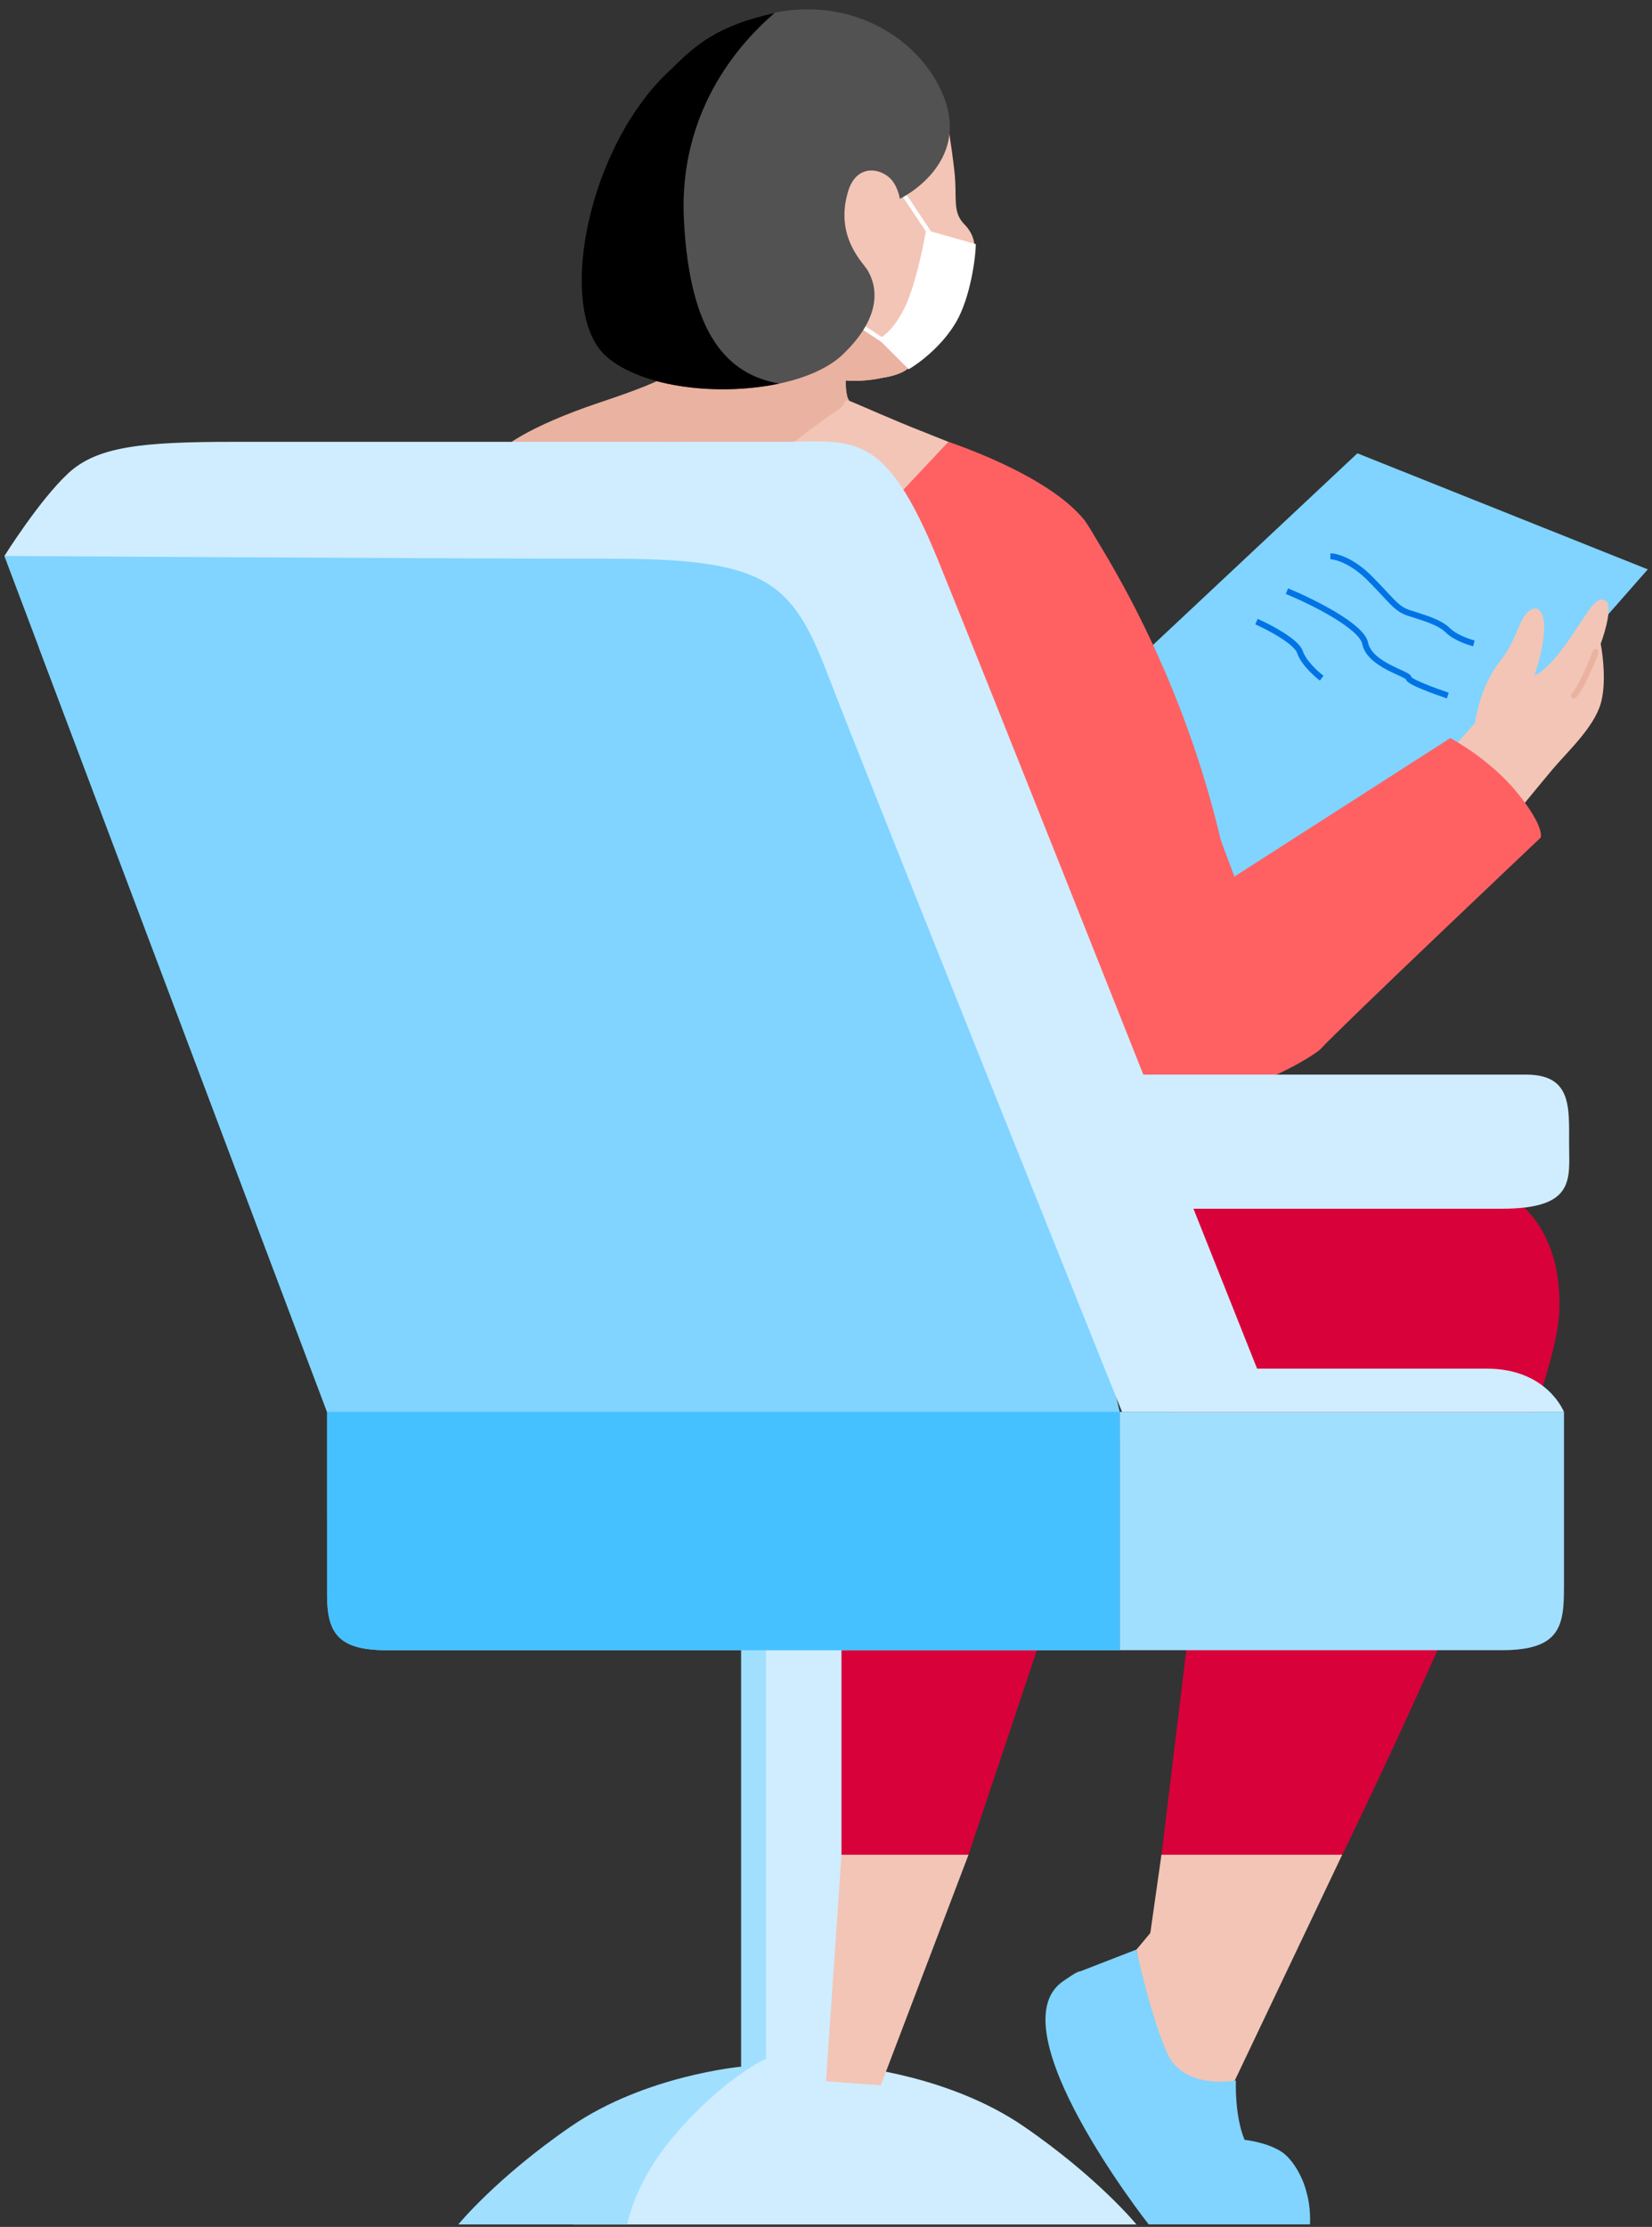
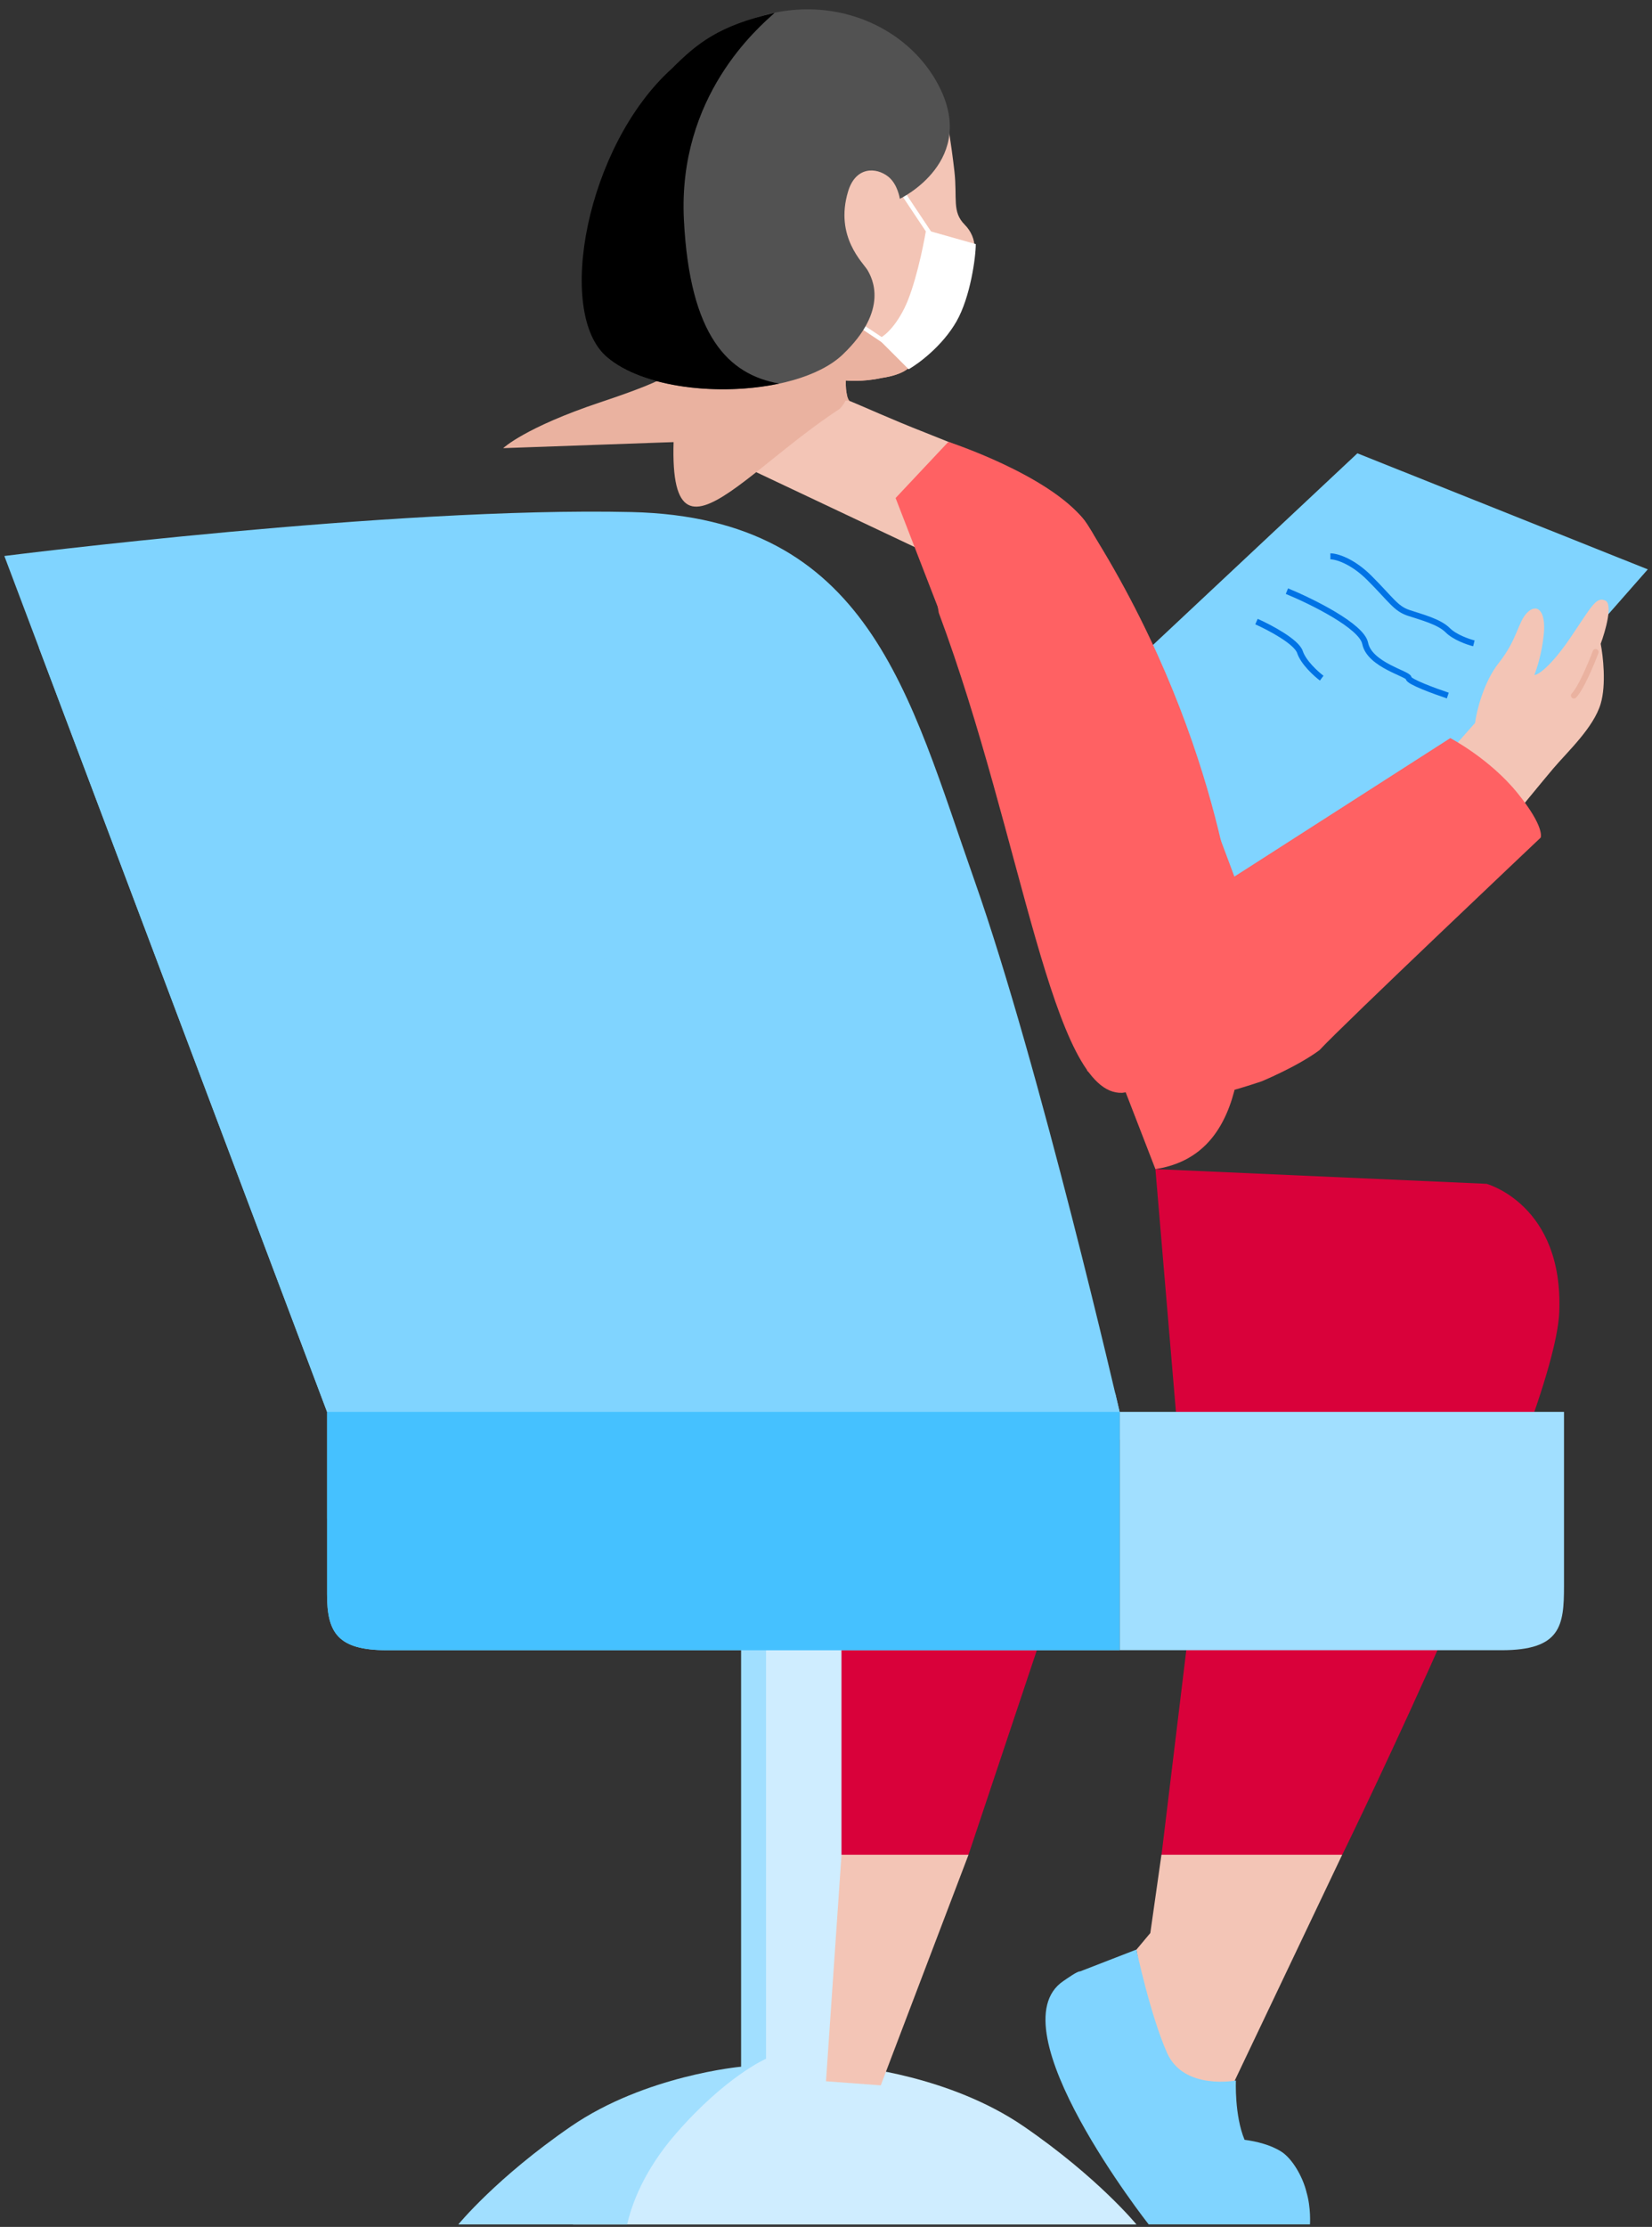
<svg xmlns="http://www.w3.org/2000/svg" id="e8SBYGMaROW1" viewBox="0 0 193 260" shape-rendering="geometricPrecision" text-rendering="geometricPrecision">
  <rect x="0" y="0" width="193" height="260" fill="#333333" stroke="none" />
  <style> #e8SBYGMaROW5_tr {animation: e8SBYGMaROW5_tr__tr 4500ms linear infinite normal forwards}@keyframes e8SBYGMaROW5_tr__tr { 0% {transform: translate(92.763px,191.02px) rotate(0deg)} 22.222% {transform: translate(92.763px,191.02px) rotate(0deg)} 55.556% {transform: translate(92.763px,191.02px) rotate(2.11deg)} 77.778% {transform: translate(92.763px,191.02px) rotate(2.11deg)} 100% {transform: translate(92.763px,191.02px) rotate(0deg)}} #e8SBYGMaROW6_tr {animation: e8SBYGMaROW6_tr__tr 4500ms linear infinite normal forwards}@keyframes e8SBYGMaROW6_tr__tr { 0% {transform: translate(122.167px,64.953px) rotate(0deg)} 22.222% {transform: translate(122.167px,64.953px) rotate(-19.778deg)} 66.667% {transform: translate(122.167px,64.953px) rotate(-19.778deg)} 88.889% {transform: translate(122.167px,64.953px) rotate(0deg)} 100% {transform: translate(122.167px,64.953px) rotate(0deg)}} #e8SBYGMaROW7_tr {animation: e8SBYGMaROW7_tr__tr 4500ms linear infinite normal forwards}@keyframes e8SBYGMaROW7_tr__tr { 0% {transform: translate(136.627px,116.096px) rotate(0deg)} 22.222% {transform: translate(136.627px,116.096px) rotate(-12.425deg)} 66.667% {transform: translate(136.627px,116.096px) rotate(-12.425deg)} 88.889% {transform: translate(136.627px,116.096px) rotate(0deg)} 100% {transform: translate(136.627px,116.096px) rotate(0deg)}} #e8SBYGMaROW8_tr {animation: e8SBYGMaROW8_tr__tr 4500ms linear infinite normal forwards}@keyframes e8SBYGMaROW8_tr__tr { 0% {transform: translate(172.19px,89.59px) rotate(0deg)} 22.222% {transform: translate(172.19px,89.59px) rotate(-9.757deg)} 66.667% {transform: translate(172.19px,89.59px) rotate(-9.757deg)} 88.889% {transform: translate(172.19px,89.59px) rotate(0deg)} 100% {transform: translate(172.19px,89.59px) rotate(0deg)}} #e8SBYGMaROW16_to {animation: e8SBYGMaROW16_to__to 4500ms linear infinite normal forwards}@keyframes e8SBYGMaROW16_to__to { 0% {transform: translate(170.43px,151.409px)} 33.333% {transform: translate(170.43px,151.409px)} 55.556% {transform: translate(170.32px,148.411px)} 77.778% {transform: translate(170.32px,148.411px)} 100% {transform: translate(170.43px,151.409px)}} #e8SBYGMaROW16_tr {animation: e8SBYGMaROW16_tr__tr 4500ms linear infinite normal forwards}@keyframes e8SBYGMaROW16_tr__tr { 0% {transform: rotate(0deg)} 33.333% {transform: rotate(0deg)} 55.556% {transform: rotate(-8.757deg)} 77.778% {transform: rotate(-8.757deg)} 100% {transform: rotate(0deg)}} #e8SBYGMaROW22_to {animation: e8SBYGMaROW22_to__to 4500ms linear infinite normal forwards}@keyframes e8SBYGMaROW22_to__to { 0% {transform: translate(89.492px,48.98px)} 22.222% {transform: translate(89.492px,48.98px)} 44.444% {transform: translate(89.492px,48.98px)} 77.778% {transform: translate(89.492px,48.98px)} 88.889% {transform: translate(89.492px,48.98px)} 100% {transform: translate(89.492px,48.98px)}} #e8SBYGMaROW22_tr {animation: e8SBYGMaROW22_tr__tr 4500ms linear infinite normal forwards}@keyframes e8SBYGMaROW22_tr__tr { 0% {transform: rotate(0deg)} 22.222% {transform: rotate(0deg)} 44.444% {transform: rotate(18.391deg)} 77.778% {transform: rotate(18.391deg)} 88.889% {transform: rotate(0deg)} 100% {transform: rotate(0deg)}} #e8SBYGMaROW30_tr {animation: e8SBYGMaROW30_tr__tr 4500ms linear infinite normal forwards}@keyframes e8SBYGMaROW30_tr__tr { 0% {transform: translate(108.697px,191.02px) rotate(0deg)} 33.333% {transform: translate(108.697px,191.02px) rotate(0deg)} 55.556% {transform: translate(108.697px,191.02px) rotate(-3.234deg)} 77.778% {transform: translate(108.697px,191.02px) rotate(-3.234deg)} 100% {transform: translate(108.697px,191.02px) rotate(0deg)}} </style>
  <g>
    <path d="M87.684,191.023h12.046v50.274c0,0,11.178.996,19.875,6.968s13.164,11.449,13.164,11.449h-65.828l21.611-20.157-.869-48.534Z" fill="#cfedff" />
    <path d="M78.969,249.109c5.841-6.718,10.525-8.743,10.525-8.743v-49.346h-2.912v50.274c0,0-11.178.995-19.874,6.967s-13.164,11.45-13.164,11.45h19.727c.5-2.241,1.885-6.223,5.699-10.608v.006Z" fill="#a1dfff" />
  </g>
  <g id="e8SBYGMaROW5_tr" transform="translate(92.763,191.02) rotate(0)">
    <g transform="translate(-92.763,-191.02)">
      <g id="e8SBYGMaROW6_tr" transform="translate(122.167,64.953) rotate(0)">
        <g transform="translate(-122.167,-64.953)">
          <g id="e8SBYGMaROW7_tr" transform="translate(136.627,116.096) rotate(0)">
            <g transform="translate(-136.627,-116.096)">
              <g id="e8SBYGMaROW8_tr" transform="translate(172.19,89.59) rotate(0)">
                <g transform="translate(-172.19,-89.59)">
                  <path d="M126.177,83.286L158.581,52.926l33.926,13.55-43.004,48.894L126.177,83.286Z" fill="#80d4ff" />
                  <path d="M175.095,77.407c-1.772,2.24-2.585,5.6-2.769,7l-4.709,5.319l8.309,6.72c1.293-1.587,4.21-5.152,5.539-6.72c1.662-1.96,4.709-4.76,5.54-7.56.664-2.24.277-5.599,0-6.999.554-1.493,1.44-4.592.554-5.04-1.108-.56-1.703.838-4.196,4.478-1.994,2.912-3.559,4.202-4.113,4.202.277-.653.886-2.52,1.108-4.76.277-2.8-.831-3.64-1.939-2.52-1.108,1.12-1.108,3.08-3.324,5.88Z" fill="#f3c5b6" />
                  <path d="M186.415,76.125c-.508,1.355-1.727,4.267-2.54,5.079" fill="none" stroke="#eab2a0" stroke-width="0.7" stroke-linecap="round" />
                  <path d="M155.428,64.953c.677,0,2.54.508,4.571,2.54c2.54,2.54,3.048,3.556,4.572,4.064s3.555,1.016,4.571,2.032c.813.813,2.371,1.355,3.048,1.524m-21.841-6.095c2.878,1.185,8.736,4.064,9.142,6.095.508,2.54,5.08,3.555,5.08,4.063c0,.406,3.047,1.524,4.571,2.032m-22.349-8.635c1.524.677,4.673,2.337,5.079,3.555.407,1.219,1.863,2.54,2.54,3.048" fill="none" stroke="#0073e5" stroke-width="0.7" />
                </g>
              </g>
              <path d="M144.207,102.348l25.228-16.171c0,0,4.615,2.412,7.856,6.421c3.242,4.01,2.702,5.199,2.702,5.199s-23.03,21.779-25.84,24.81c-2.567,1.91-6.76,3.643-6.76,3.643-6.824,2.286-13.71,3.906-20.367-1.216C121.904,99.791,142,102.347,144.207,102.348Z" fill="#ff6163" />
            </g>
          </g>
          <g transform="translate(0 0)">
            <path d="M108.697,65.606l5.301-7.464c0,0,8.507-2.741,12.691,2.605s17.518,41.6,17.518,41.6c.128,8.575,7.861,22.334-13.085,25.243-8.238.401-11.632-29.731-21.444-56.034l-.981-5.95Z" fill="#ff6163" />
          </g>
        </g>
      </g>
      <g id="e8SBYGMaROW16_to" transform="translate(170.43,151.409)">
        <g id="e8SBYGMaROW16_tr" transform="rotate(0)">
          <g transform="translate(-170.43,-151.409)">
            <path d="M173.649,138.208c0,0,9.037,2.429,8.515,15.01s-25.347,63.328-25.347,63.328h-21.117l3.565-29.446-4.281-50.604l38.665,1.718v-.006Z" fill="#d9013a" />
            <path d="M156.807,216.547l-18.995,39.899-5.046-28.819l1.623-1.94l1.3-9.14h21.118Z" fill="#f3c5b6" />
            <path d="M152.631,255.914c-.471-1.872-1.686-3.891-2.912-4.687-1.278-.825-2.958-1.217-4.32-1.399-1.193-2.861-1.011-6.922-1.011-6.922s-6.074,1.166-8.033-3.202c-1.952-4.369-3.593-12.087-3.593-12.087l-6.585,2.554c-.289-.057-1.561.865-1.936,1.115-8.129,5.443,9.957,28.421,9.957,28.421h18.842c0,0,.141-1.939-.415-3.799l.006.006Z" fill="#80d4ff" />
          </g>
        </g>
      </g>
      <path d="M81.438,51.863c0,0,7.567-6.609,11.518-6.609s6.704,1.951,15.14,5.255c8.435,3.305,9.837,4.385,9.837,4.385L107.119,63.995L81.438,51.863Z" fill="#f3c5b6" />
      <path d="M58.785,52.324c0,0,2.521-2.412,11.388-5.369c8.867-2.958,9.299-3.828,9.514-5.346.216-1.519,18.381-5.995,18.381-5.995s3.333,2.659,5.553,4.45c2.219,1.792,2.718,2.693,2.718,2.693s-.581.964-3.332,1.37c-2.305.506-4.184.296-4.184.296s-.062.802.097,1.564c.159.762.358.836.358.836s-1.924-.404-5.983.893-5.54,3.578-5.54,3.578l-28.98,1.03h.011Z" fill="#eab2a0" />
      <g id="e8SBYGMaROW22_to" transform="translate(89.492,48.98)">
        <g id="e8SBYGMaROW22_tr" transform="rotate(0)">
          <g transform="translate(-89.492,-48.98)">
            <path d="M110.502,13c0,0,.642,3.821,1,7s-.31,4.716,1.205,6.235c1.516,1.519,1.658,4.044-.357,4.909-2.015.865-2.021,2.371-2.742,4.612s-1.442,6.137-4.184,7.656-11.461-9.174-11.461-9.174-.721-14.663,3.894-16.756C102.472,15.387,110.502,13,110.502,13Z" fill="#f3c5b6" />
            <path d="M79.687,41.608c.216-1.519,18.381-5.995,18.381-5.995s3.333,2.659,5.553,4.45c2.219,1.792,2.718,2.693,2.718,2.693s-.581.964-3.332,1.37c-2.305.506-4.184.296-4.184.296s-.062.802.097,1.564c.159.762-.807,1.738-.807,1.738C84.835,56.402,75.498,71.1,79.687,41.608Z" fill="#eab2a0" />
            <path d="M105.649,36.002c1.219-2.438,2.201-7.111,2.54-9.143l5.809,1.643c0,1.524-.628,6.18-2.254,9.024-1.625,2.845-4.402,4.91-5.587,5.587l-3.555-3.555c.507-.169,1.828-1.117,3.047-3.556Z" fill="#fff" />
            <path d="M105.65,22.793l3.047,4.571m-5.079,12.698l-3.048-2.032" fill="none" stroke="#fff" stroke-width="0.5" />
            <path d="M105.128,23.211c0,0,9.366-4.448,4.371-13.531C104.503,0.597,90.5,-3,79.502,7.5C69.079,15.719,64.857,36.498,70.897,41.691s22.077,4.943,27.566-.307c5.489-5.25,3.394-8.958,2.901-9.823-.494-.865-3.883-3.89-2.283-9.209.886-2.941,3.292-2.838,4.689-1.729c1.124.893,1.356,2.594,1.356,2.594v-.006Z" fill="#525252" />
            <path d="M79.9,25.679C79.162,11.209,88.583,3.234,90.499,1.5C83.999,3,81.5,5,78.5,8c-9.999,9-13.644,28.491-7.604,33.684c4.189,3.6,13.176,4.579,20.13,3.1-5.944-1.069-10.434-5.534-11.126-19.099v-.006Z" />
          </g>
        </g>
      </g>
      <path d="M104.629,58.148l6.165-6.558c0,0,11.711,3.811,15.895,9.157c15.881,24.586,17.699,47.44,17.699,47.44c2.217,17.277-.297,26.92-9.404,28.309L104.629,58.142v.006Z" fill="#ff6163" />
      <g id="e8SBYGMaROW30_tr" transform="translate(108.697,191.02) rotate(0)">
        <g transform="translate(-108.697,-191.02)">
          <path d="M121.992,190.097l-8.844,26.448h-14.839v-28.018l23.683,1.57Z" fill="#d9013a" />
          <path d="M113.15,216.547l-10.252,26.926-6.398-.478l1.811-26.448h14.839Z" fill="#f3c5b6" />
        </g>
      </g>
      <path d="M0.508,64.915L38.207,164.843v21.278c0,4.493,1.226,6.546,6.994,6.546h85.6v-27.824c0,0-9.304-40.349-16.956-62.048-7.653-21.699-12.262-42.368-40.073-43.011-27.811-.643-73.264,5.13-73.264,5.13Z" fill="#80d4ff" />
      <path d="M130.805,164.844h51.914v20.345c0,4.624-.375,7.479-7.295,7.479h-44.614v-27.824h-.005Z" fill="#a1dfff" />
      <path d="M4.535,75.578L38.21,164.842v12.445l92.594-9.198v-3.247c0,0-.176-.774-.506-2.156-4.938-4.982-14.771-14.418-33.799-31.413C68.155,105.951,18.863,82.21,4.535,75.578Z" fill="#80d4ff" />
      <path d="M38.211,186.122c0,4.493,1.226,6.546,6.994,6.546h85.6v-27.824h-92.594v21.278Z" fill="#45c1ff" />
-       <path d="M0.513,64.918c0,0,4.036-6.461,7.42-9.624c3.383-3.162,8.566-3.708,19.386-3.708h63.71c8.651,0,12.261-1.712,18.648,14.02c6.386,15.732,23.893,59.858,23.893,59.858h44.711c5.336,0,5.035,3.765,5.035,7.98s.829,7.679-7.891,7.679h-35.996l7.436,18.672h26.829c7.073,0,9.014,5.045,9.014,5.045h-51.624c0,0-30.132-74.987-34.339-85.981-4.207-10.994-7.141-13.628-25.472-13.628s-70.767-.319-70.767-.319l.006.006Z" fill="#cfedff" />
    </g>
  </g>
</svg>